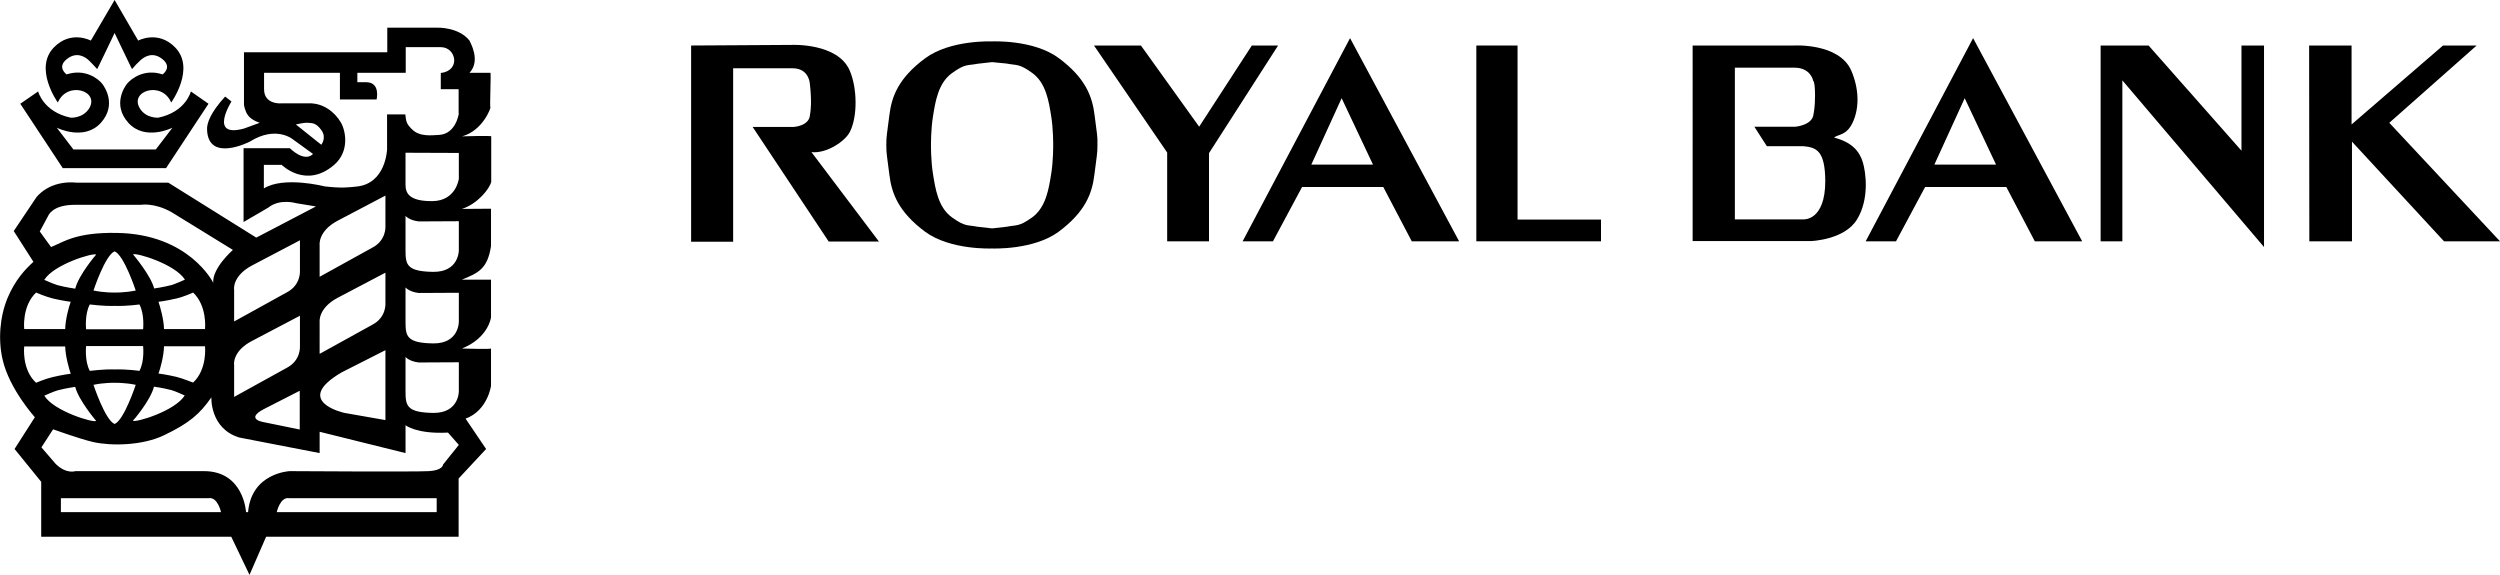
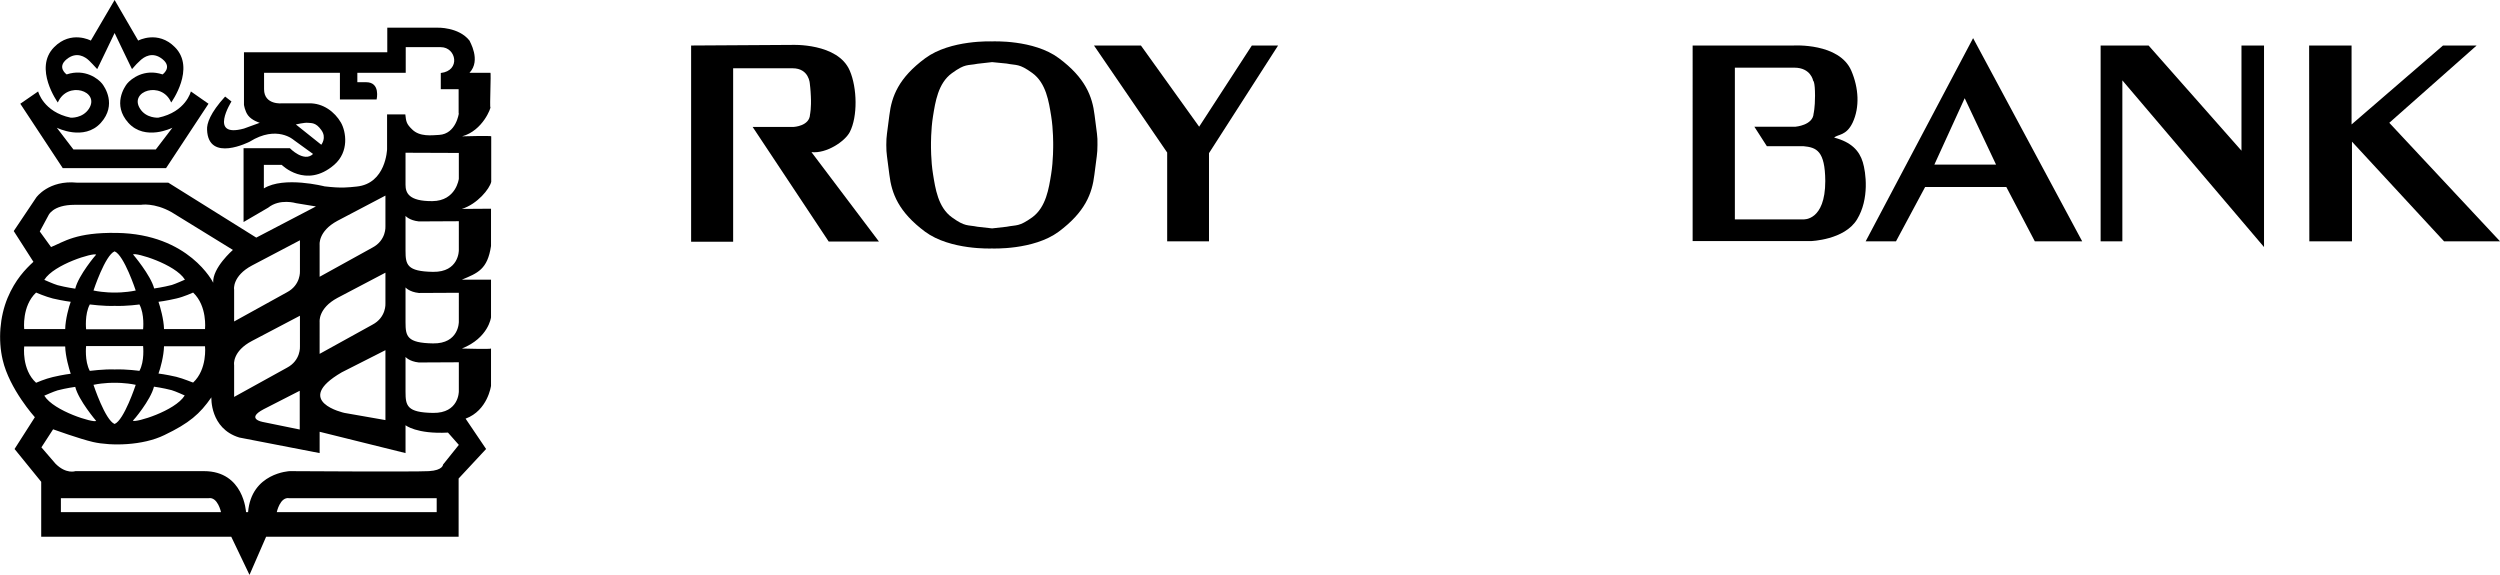
<svg xmlns="http://www.w3.org/2000/svg" version="1.1" id="Layer_1" x="0px" y="0px" viewBox="0 0 1219.4 280.4" style="enable-background:new 0 0 1219.4 280.4;" xml:space="preserve">
  <style type="text/css">
	.st0{fill-rule:evenodd;clip-rule:evenodd;}
</style>
  <g>
    <polygon class="st0" points="1126.3,22.2 1147,22.2 1147,60.7 1191.6,22.2 1208,22.2 1165.4,59.9 1219.4,117.7 1192.1,117.7    1147.2,69.1 1147.2,117.7 1126.4,117.7 1126.3,22.2  " />
-     <polygon class="st0" points="740.2,22.2 740.2,107.1 780.9,107.1 780.9,117.7 720.1,117.7 720.1,22.2 740.2,22.2  " />
    <path class="st0" d="M337.2,22.2l48.9-0.3c0,0,22.6-1.1,28.4,12.6c3.6,8.4,3.9,22.3,0,29.9c-2.4,4.6-11.4,10.6-18.7,9.8l32.9,43.6   h-24.5l-37.1-55.9h20.1c0,0,7.7-0.4,7.9-6.1c0,0,0.7-3.1,0.4-8.9c-0.1-3-0.5-6.1-0.5-6.1s-0.3-7.5-8.4-7.5h-29v84.6h-20.5V22.2   L337.2,22.2z" />
    <path class="st0" d="M533.9,56.2c-1.1-9.2-4.5-18.2-17.4-27.8c-12.3-9.2-32.6-8.2-32.6-8.2s-20.3-0.9-32.6,8.2   C438.3,38,434.9,47,433.8,56.2c-1.1,9.2-1.5,9.8-1.5,14.5c0,4.7,0.4,5.3,1.5,14.5c1.1,9.2,4.5,18.2,17.4,27.8   c12.3,9.1,32.6,8.2,32.6,8.2s20.3,0.9,32.6-8.2c12.9-9.6,16.3-18.6,17.4-27.8c1.1-9.2,1.5-9.8,1.5-14.5   C535.4,66,535,65.4,533.9,56.2z M512.7,85c-1.1,6.7-2.4,16-9.2,21c-6.6,4.7-7.5,3.6-12.5,4.6l-7.1,0.8l-7.1-0.8   c-5-1-6,0.1-12.5-4.6c-6.8-4.9-8.1-14.2-9.2-21c-1.1-6.7-1-14.2-1-14.2s-0.1-7.5,1-14.2c1.1-6.7,2.4-16,9.2-20.9   c6.6-4.8,7.5-3.6,12.5-4.6l7.1-0.8L491,31c5,1,6-0.1,12.5,4.6c6.8,4.9,8.1,14.2,9.2,20.9c1.1,6.7,1,14.2,1,14.2   S513.8,78.3,512.7,85z" />
    <polygon class="st0" points="533.6,22.2 556.5,22.2 584.9,61.8 610.6,22.2 623.4,22.2 589.7,74.7 589.7,117.7 569.3,117.7    569.3,74.4 533.6,22.2  " />
-     <path class="st0" d="M606.1,117.7l52.4-99.1l53.2,99.1h-23.1l-13.9-26.5h-39.6l-14.2,26.5H606.1L606.1,117.7z M639.6,80.3h30.1   l-15.3-32.4L639.6,80.3L639.6,80.3z" />
    <path class="st0" d="M908.6,79.1c1.5,4.9,3.3,17.9-2.8,27.9c-6.1,10.1-22.6,10.6-22.6,10.6h-57.6V22.2h49.2c0,0,22.3-1.4,28.2,12.3   c3.6,8.4,4.2,17.8,0.6,25.4c-3.1,6.4-7.1,5.5-9,7.2C903,69.3,906.9,73.5,908.6,79.1L908.6,79.1z M879.6,71.3h-17.8l-6.1-9.5h20.1   c0,0,8.5-0.7,8.8-6.4c0,0,0.7-2.8,0.7-8.7c0-7-0.9-7.3-0.9-7.3s-1.1-6.4-9.2-6.4h-29v74h33.5c0,0,10.6,0.8,10.6-18.7   C890.2,73.5,886,71.9,879.6,71.3L879.6,71.3z" />
    <path class="st0" d="M910,117.7l52.4-99.1l53.2,99.1h-23.1l-13.9-26.5H939l-14.2,26.5H910L910,117.7z M943.5,80.3h30.1l-15.3-32.4   L943.5,80.3L943.5,80.3z" />
    <polygon class="st0" points="1024.6,22.2 1048,22.2 1093.3,73.5 1093.3,22.2 1104.3,22.2 1104.3,120.5 1035.2,39.2 1035.2,117.7    1024.6,117.7 1024.6,22.2  " />
    <path class="st0" d="M93.1,44.6c0,0-2.4,10-15.9,12.8c0,0-5.9,0.4-8.9-4.4c-5.5-8.6,10.6-13.8,15.2-3c0,0,12.1-16.7,1.8-27   c-8.3-8.4-17.9-3.2-17.9-3.2L55.9,0L44.3,19.8c0,0-9.6-5.2-17.9,3.2c-10.2,10.3,1.8,27,1.8,27c4.7-10.8,20.7-5.6,15.2,3   c-3.1,4.8-8.9,4.4-8.9,4.4c-13.4-2.8-15.9-12.8-15.9-12.8l-8.7,6l20.7,31.4h50.4l20.7-31.4L93.1,44.6L93.1,44.6z M76,72.9H35.8   l-8.1-10.6c0,0,13.3,6.7,21.5-2.4c7.9-8.8,1.8-17.6,0.6-19.1c-1.8-2.3-8.3-7.5-17.3-4.5c0,0-4.9-3.4,0-7.4c4.9-4,9.1-1.1,10.9,0.6   c2,2,1.4,1.4,4,4.2c-0.2,0.6,8.5-17.6,8.5-17.6s8.7,18.2,8.5,17.6c2.5-2.8,1.9-2.2,4-4.2c1.8-1.7,6-4.6,10.9-0.6c4.9,4,0,7.4,0,7.4   c-9-3-15.4,2.2-17.3,4.5c-1.2,1.5-7.3,10.3,0.6,19.1c8.2,9.1,21.5,2.4,21.5,2.4L76,72.9L76,72.9z" />
    <path class="st0" d="M239.6,88.7c0-0.2,0-21.8,0-22.2c0-0.4-14.2,0-14.2,0c10.2-2.8,14.2-14.2,13.8-14.2c-0.4,0,0.4-16.8,0-16.8   H229c5.8-6.1,0-15.4,0-15.7c-5.3-6.7-15.7-6.3-15.7-6.3h-24.4v12h-69.9v25.6c0,0,0.4,3.1,2,5.2c1.9,2.5,5.7,3.6,5.7,3.6l-7.7,2.8   c-17.5,4.8-6.1-13.2-6.1-13.2l-3.1-2.4c-7.3,8-9,13.2-8.8,16.2c0.6,16.2,20.8,5.8,20.8,5.8c13.3-8.3,21.5-0.8,21.5-0.8l9.4,6.8   c-4.4,4.3-11.3-2.8-11.3-2.8h-22.6v36l12-7c5.7-4.6,13.6-2.2,13.6-2.2l9.7,1.6L125,115.9L82.1,89.1H37.6   c-13.8-1.4-19.9,7.2-19.9,7.2l-11,16.4l9.6,15c-3.9,3.6-8.8,8.6-12.6,17.6c-3.8,9.2-4.7,20.4-2.4,30.2c3.3,14.3,15.7,28,15.7,28   L7.1,219l13,16v26.8h92.7l8.9,18.6l8.1-18.6h93.9v-28.4l13.4-14.4l-10-14.8c10.8-4,12.4-16,12.4-16s0-18.6,0-18.2   c0,0.4-14.2,0-14.2,0c13-5.2,14.2-15.2,14.2-15.2v-18.4h-14.2c7.7-3.2,12.5-5,14.2-16.4v-18.2l-14.2,0.1   C232.9,99.5,238.8,92.1,239.6,88.7L239.6,88.7z M144.3,60.7c0,0,4.3-1,5.9-0.8c1.6,0.2,3.8-0.3,6.5,3.5c2.8,3.8,0,7.2,0,7.2   L144.3,60.7L144.3,60.7z M122.9,129.5l23.4-12.3v15c0,0,0.5,6.8-6.4,10.4l-25.7,14.2v-15.6C114.1,141.2,113.3,134.6,122.9,129.5   L122.9,129.5z M122.9,166.3l23.4-12.3v15c0,0,0.5,6.8-6.4,10.4l-25.7,14.2v-15.6C114.1,177.9,113.3,171.3,122.9,166.3L122.9,166.3z    M146.2,190.6v18.9l-18.1-3.7c0,0-8.4-1.5,0.5-6.2L146.2,190.6L146.2,190.6z M23.6,105.1c0,0,2-5.2,12.8-5.2h32.3   c0,0,6.5-1.2,15,3.6l29.9,18.4c0,0-10.1,8.8-9.6,16c0,0-11.7-23.8-47.1-24.3c-19.9-0.3-25.6,4.3-32,6.9l-5.5-7.6L23.6,105.1   L23.6,105.1z M69.8,160.6H42c0,0-0.8-7.3,1.8-12.1c0,0,6.8,0.9,12.1,0.7c6,0.2,12.1-0.7,12.1-0.7C70.6,153.3,69.8,160.6,69.8,160.6   L69.8,160.6z M68,180.9c0,0-6.1-0.9-12.1-0.7c-5.3-0.2-12.1,0.7-12.1,0.7c-2.6-4.8-1.8-12.1-1.8-12.1h27.8   C69.8,168.9,70.6,176.2,68,180.9L68,180.9z M64.9,124.1c1.1-1.1,20.6,4.7,25.3,12.3c0,0-4.7,2.1-6.4,2.6c-4.2,1.1-8.6,1.7-8.6,1.7   C73.5,134.2,64.9,124.1,64.9,124.1L64.9,124.1z M66.2,141.7c-5.2,1.1-10.3,1-10.3,1s-5.1,0.1-10.3-1c0,0,5.7-17.3,10.3-19.1   C60.5,124.4,66.2,141.7,66.2,141.7L66.2,141.7z M36.7,140.8c0,0-4.4-0.6-8.6-1.7c-1.8-0.5-6.5-2.6-6.5-2.6   c4.7-7.6,24.1-13.4,25.3-12.3C46.9,124.1,38.3,134.2,36.7,140.8L36.7,140.8z M46.9,205.3c-1.1,1.1-20.6-4.7-25.3-12.3   c0,0,4.7-2.1,6.5-2.6c4.2-1.1,8.6-1.7,8.6-1.7C38.3,195.2,46.9,205.3,46.9,205.3L46.9,205.3z M45.6,187.7c5.2-1.1,10.3-1,10.3-1   s5.1-0.1,10.3,1c0,0-5.7,17.3-10.3,19.1C51.3,205,45.6,187.7,45.6,187.7L45.6,187.7z M75.1,188.6c0,0,4.4,0.6,8.6,1.7   c1.8,0.5,6.4,2.6,6.4,2.6c-4.7,7.6-24.1,13.4-25.3,12.3C64.9,205.3,73.5,195.2,75.1,188.6L75.1,188.6z M86,183.8   c-5.2-1.2-8.7-1.6-8.7-1.6c0.9-2.3,2.6-8.6,2.7-13.3h20c0,0,1.2,11.2-5.8,17.7C94.2,186.7,89.6,184.7,86,183.8L86,183.8z    M100,160.5H80c-0.1-4.7-1.9-11-2.7-13.3c0,0,3.6-0.4,8.7-1.6c3.6-0.8,8.2-2.9,8.2-2.9C101.2,149.3,100,160.5,100,160.5L100,160.5z    M17.6,142.7c0,0,4.6,2,8.2,2.9c5.2,1.2,8.7,1.6,8.7,1.6c-0.9,2.3-2.6,8.6-2.7,13.3h-20C11.8,160.5,10.6,149.3,17.6,142.7   L17.6,142.7z M17.6,186.7c-7.1-6.5-5.8-17.7-5.8-17.7h20c0.1,4.7,1.9,11,2.7,13.3c0,0-3.6,0.4-8.7,1.6   C22.2,184.7,17.6,186.7,17.6,186.7L17.6,186.7z M29.7,249.8V243h72c4.5-0.8,6.1,6.8,6.1,6.8H29.7L29.7,249.8z M213,249.8h-78   c0,0,1.6-7.6,6.1-6.8H213V249.8L213,249.8z M216.1,226.6c0,0,0,2.8-6.9,3.2c-6.9,0.4-67.9,0-67.9,0s-18.7,0.8-20.3,20h-1   c0,0-1-20-20.5-20H36.8c0,0-4.5,1.6-9.7-3.6l-6.9-8l5.7-8.8c0,0,13,4.7,19.5,6.2c8.8,2,24.2,1.8,34.8-3.4   c12.1-5.8,17.3-10.3,22.9-18.4c0,0-0.8,15.2,13.6,19.6l39.2,7.6v-10.4l41.9,10.4v-13.6c0,0,5.3,4.4,20.7,3.6l5.3,6L216.1,226.6   L216.1,226.6z M181.6,120.8L155.9,135v-15.6c0,0-0.8-6.6,8.7-11.7L188,95.4v15C188,110.4,188.5,117.2,181.6,120.8L181.6,120.8z    M164.6,145.3L188,133v15c0,0,0.5,6.8-6.4,10.4l-25.7,14.2V157C155.9,157,155.1,150.4,164.6,145.3L164.6,145.3z M188,170.8v34.1   l-20-3.5c0,0-25.7-5.6-1.3-19.8L188,170.8L188,170.8z M223.8,190.9c0,0,0.1,10.7-12.6,10.5c-12.7-0.2-13.4-3.5-13.4-10.3v-17   c0,0,1.8,2.2,6.5,2.7l19.5-0.1V190.9L223.8,190.9z M223.8,157c0,0,0.1,10.7-12.6,10.5c-12.7-0.2-13.4-3.5-13.4-10.3v-17   c0,0,1.8,2.2,6.5,2.7l19.5-0.1V157L223.8,157z M223.8,122.1c0,0,0.1,10.7-12.6,10.5c-12.7-0.2-13.4-3.5-13.4-10.3v-17   c0,0,1.8,2.2,6.5,2.7l19.5-0.1V122.1L223.8,122.1z M223.8,87.2c0,0-1.3,10.8-12.9,10.9c-11.6,0.1-13.1-4.1-13.1-8V74.5l26,0.1V87.2   L223.8,87.2z M223.8,55.3c0,0-1.3,10-9.6,10.5c-3.7,0.2-9.5,1-13.2-2.7c-2.8-2.7-2.9-3.8-3.3-7.3h-8.9v17c0,0-0.5,16.8-14.9,18.2   c-4.2,0.4-7.1,0.9-15.6-0.1c0,0-19.8-5.1-29.6,1V80.4c0,0,8.6,0,8.7,0c0,0,11.8,11.9,25.6,0c7.4-6.4,5.8-16.2,3.3-20.6   c-3-5.2-8.7-9.6-15.7-9.4h-12.9c0,0-8.9,1-8.9-6.9v-8h37v13h17.9c0,0,2-8.4-5.1-8.4h-4.3v-4.6h23.6V23H215c7.6,0,9.8,11.5,0,12.6   v7.9h8.7V55.3L223.8,55.3z" />
-     <path class="st0" d="M228.9,19.9c0,0,0.1,0.1,0.1,0.1C229,19.9,228.9,19.8,228.9,19.9L228.9,19.9z" />
  </g>
</svg>